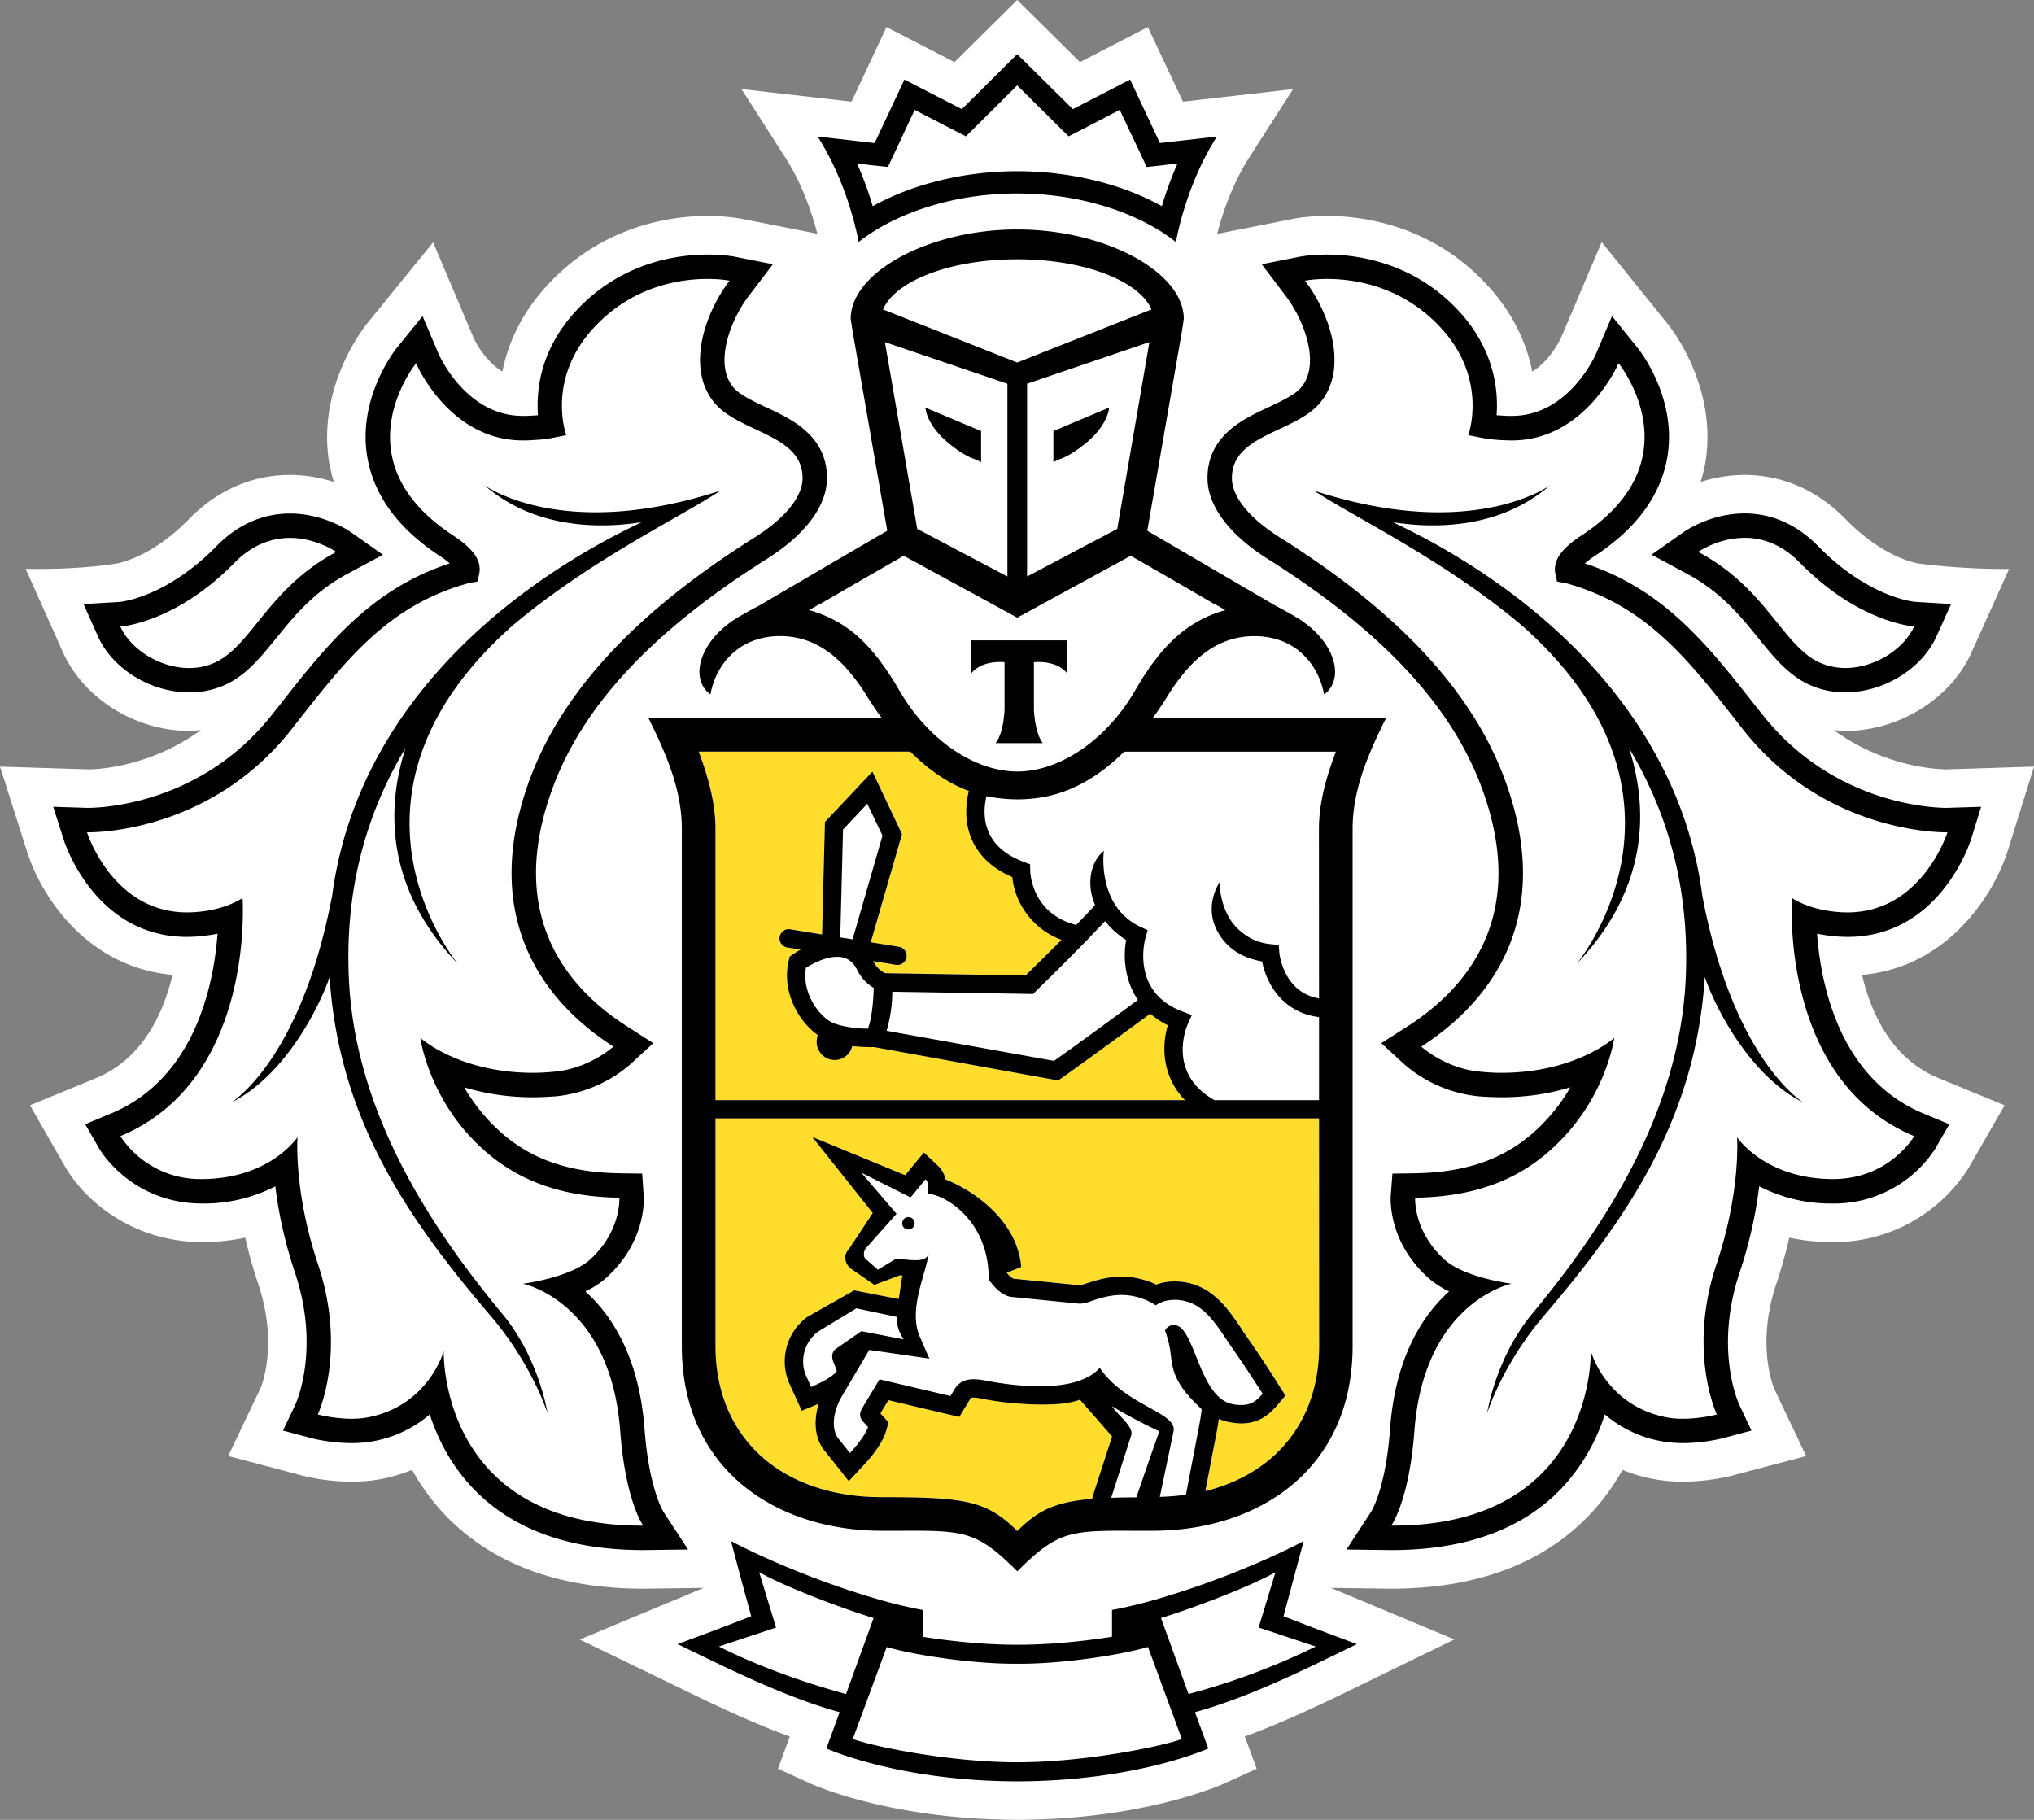
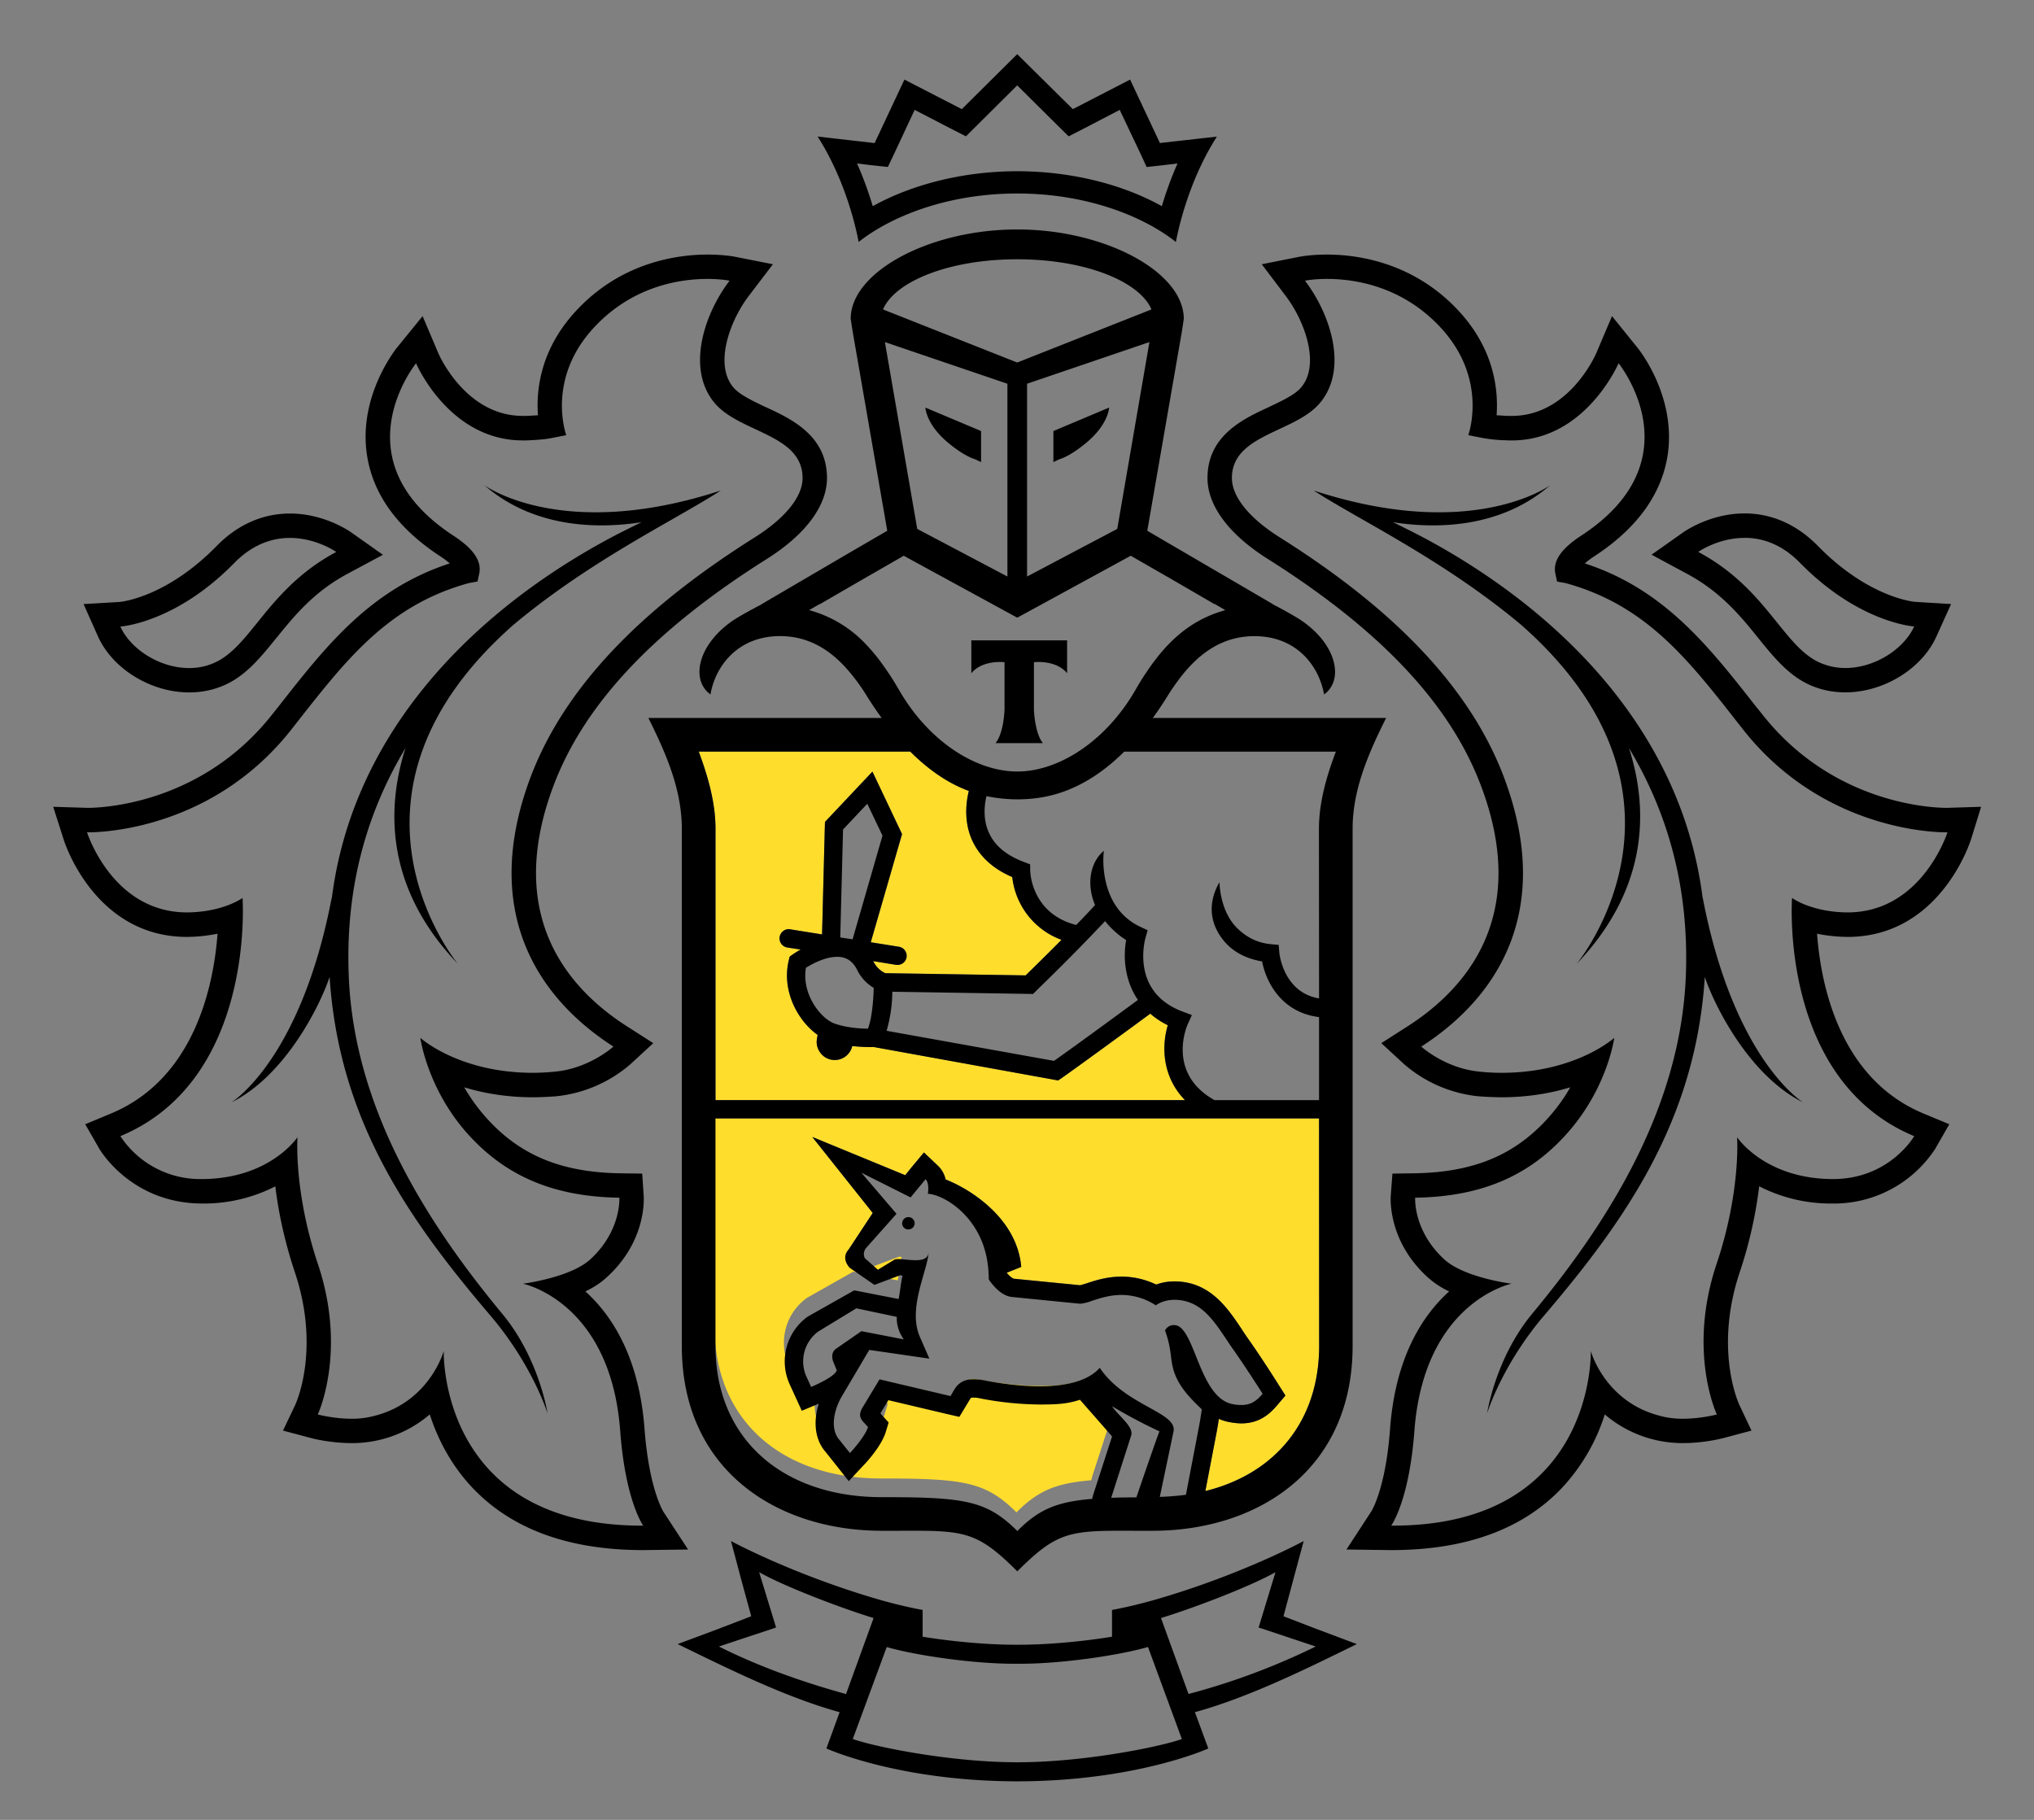
<svg xmlns="http://www.w3.org/2000/svg" width="38" height="34" viewBox="0 0 38 34" data-qa-file="LogoHeraldic">
  <rect x="0" y="0" width="38" height="34" fill="#808080" stroke="none" />
-   <path fill-rule="evenodd" clip-rule="evenodd" d="M38 14.322l-.493 1.581c-.263.82-1.12 2.171-2.72 2.31.175.74.565 1.57 1.425 1.927l1.238.51-.669 1.165a2.975 2.975 0 01-2.55 1.391 3.92 3.92 0 01-.803-.083c-.066.29-.147.58-.244.868-.378 1.132-.052 1.92-.038 1.953l.597 1.258-1.37.363c-.011.004-.428.116-.935.116a2.899 2.899 0 01-1.126-.22 4.117 4.117 0 01-.64.865c-.873.9-2.112 1.355-3.683 1.355l-1.125-.015 2.307.963-1.725.84c-.612.3-1.397.682-2.19.973l.222.602-.607.277c-.054.025-1.21.542-3.133.656 0 0-.462.023-.718.023-.258 0-.725-.022-.725-.022-1.936-.11-3.1-.632-3.155-.657l-.605-.277.22-.6c-.772-.283-1.528-.651-2.167-.963l-1.757-.85 2.315-.965-1.12.015h-.006c-1.569 0-2.808-.455-3.682-1.354a4.163 4.163 0 01-.64-.866c-.147.06-.3.109-.458.146-.21.05-.434.075-.668.075-.516 0-.928-.114-.945-.12l-1.364-.36.611-1.282v-.001c.015-.035.324-.816-.048-1.927a8.863 8.863 0 01-.244-.87 3.885 3.885 0 01-.798.084c-1.273 0-2.168-.743-2.549-1.378L.56 20.65l1.238-.51c.858-.357 1.249-1.187 1.425-1.927-1.62-.146-2.466-1.495-2.72-2.31L0 14.322l1.661.052c.121 0 1.123-.03 2.093-.735a3.633 3.633 0 00-.067.006c-.05.005-.101.01-.154.01-.998 0-1.968-.603-2.356-1.467l-.698-1.56c1.032.02 1.7-.1 1.7-.1h.001c.039-.008.65-.112 1.354-.833.527-.537 1.178-.822 1.883-.822.308 0 .584.055.82.131a3.233 3.233 0 01-.091-.385c-.204-1.317.547-2.363.7-2.56l1.246-1.532.762 1.799s.19.412.532.615c.104-.526.36-1.118.905-1.682 1.024-1.064 2.273-1.224 2.927-1.224.304 0 .52.034.59.045l.049.008 1.413.279c-.085-.33-.266-.907-.6-1.426l-.818-1.277 2.056.235.654-1.393 1.271.655L19.003 0l1.173 1.16 1.269-.654.655 1.393 2.057-.234-.817 1.275c-.333.52-.516 1.098-.601 1.43l1.481-.293c.052-.008.269-.042.572-.042.654 0 1.903.16 2.93 1.224.544.565.8 1.156.903 1.682.343-.204.535-.624.538-.63l.76-1.788 1.228 1.522s.937 1.112.714 2.572c-.021.132-.056.26-.093.387a2.71 2.71 0 01.822-.131c.705 0 1.356.285 1.882.822.733.751 1.367.833 1.374.834 0 0 .804.111 1.685.1l-.702 1.56c-.387.863-1.356 1.467-2.357 1.467-.052 0-.103-.006-.154-.01a2.872 2.872 0 00-.065-.007c.972.706 1.974.735 2.111.735L38 14.322zM2.178 10.528z" fill="#fff" data-qa-file="LogoHeraldic" />
-   <path fill-rule="evenodd" clip-rule="evenodd" d="M22.138 20.552h-8.77v-5.07c0-.491-.144-.985-.313-1.441h3.952c.376.374.744.607 1.094.735-.045.18-.105.553.063.924.138.3.387.531.748.685.04.37.274.927.92 1.173-.284.286-.559.556-.67.664l-2.624-.042a.47.47 0 01-.206-.19c-.002-.008-.006-.013-.01-.018a.095.095 0 01-.009-.017l.428.07h.027a.169.169 0 00.17-.141.172.172 0 00-.143-.197l-.527-.083.585-2.022-.554-1.167-.886.94-.055 2.1-.596-.093a.17.17 0 00-.196.142.173.173 0 00.142.197l.25.038c-.089.05-.148.092-.155.097l-.05.036-.015.062c-.145.59.183 1.15.537 1.4l-.012.075a.336.336 0 00.06.253.33.33 0 00.275.142.334.334 0 00.325-.263c.132.016.253.02.336.02h.07l3.44.623.06-.04c.273-.19 1.32-.954 1.662-1.207.094.08.199.154.327.215-.112.373-.118.947.32 1.4zm-8.77.343h11.274l.003 4.248c0 1.409-.826 2.392-2.126 2.712l.217-1.136c.012-.068.026-.146.035-.212a.95.95 0 00.198.061 1.2 1.2 0 00.224.023c.332 0 .526-.175.655-.325l.168-.195-.137-.214c-.012-.02-.316-.5-.547-.827a4.567 4.567 0 01-.134-.198h-.001c-.264-.398-.595-.893-1.258-.893l-.06.001a.964.964 0 00-.279.058 1.509 1.509 0 00-.647-.149c-.274 0-.505.076-.66.129a1.663 1.663 0 00-.04.012c-.027.009-.052.017-.074.02l-1.24-.122c-.016-.003-.067-.033-.128-.106v-.006l.268-.108c-.076-.896-.934-1.446-1.412-1.633a.506.506 0 00-.14-.252l-.266-.253-.234.281-.116.143-1.737-.714 1.13 1.42-.445.678c-.164.174.016.347.016.347l.461.319.478-.179.03.003.017.003a2.19 2.19 0 00-.043.248c-.011.08-.022.154-.03.189l-.83-.163-.87.492c-.447.33-.508.875-.342 1.247l.096.212.137.3.305-.127a.021.021 0 00.01-.005c-.109.35-.064.684.131.902l.185.233.247.312.27-.29c.079-.08.337-.37.417-.617l.058-.19-.131-.145-.023-.026.149-.245 1.082.255.244.056.129-.214.07-.117c.014-.024.017-.028.067-.028.038 0 .077.004.117.013.41.077.786.116 1.12.116.325 0 .518-.013.748-.09l.602.686-.356 1.101-.016.066c-.674.055-1.002.203-1.398.6-.576-.573-.984-.633-2.531-.633-1.853 0-3.108-1.088-3.108-2.826v-4.248z" fill="#FFDD2D" data-qa-file="LogoHeraldic" />
+   <path fill-rule="evenodd" clip-rule="evenodd" d="M22.138 20.552h-8.77v-5.07c0-.491-.144-.985-.313-1.441h3.952c.376.374.744.607 1.094.735-.045.18-.105.553.063.924.138.3.387.531.748.685.04.37.274.927.92 1.173-.284.286-.559.556-.67.664l-2.624-.042a.47.47 0 01-.206-.19c-.002-.008-.006-.013-.01-.018a.095.095 0 01-.009-.017l.428.07h.027a.169.169 0 00.17-.141.172.172 0 00-.143-.197l-.527-.083.585-2.022-.554-1.167-.886.94-.055 2.1-.596-.093a.17.17 0 00-.196.142.173.173 0 00.142.197l.25.038c-.089.05-.148.092-.155.097l-.05.036-.015.062c-.145.59.183 1.15.537 1.4l-.012.075a.336.336 0 00.06.253.33.33 0 00.275.142.334.334 0 00.325-.263c.132.016.253.02.336.02h.07l3.44.623.06-.04c.273-.19 1.32-.954 1.662-1.207.094.08.199.154.327.215-.112.373-.118.947.32 1.4zm-8.77.343h11.274l.003 4.248c0 1.409-.826 2.392-2.126 2.712l.217-1.136c.012-.068.026-.146.035-.212a.95.95 0 00.198.061 1.2 1.2 0 00.224.023c.332 0 .526-.175.655-.325l.168-.195-.137-.214c-.012-.02-.316-.5-.547-.827a4.567 4.567 0 01-.134-.198h-.001c-.264-.398-.595-.893-1.258-.893l-.06.001a.964.964 0 00-.279.058 1.509 1.509 0 00-.647-.149c-.274 0-.505.076-.66.129a1.663 1.663 0 00-.04.012c-.027.009-.052.017-.074.02l-1.24-.122c-.016-.003-.067-.033-.128-.106v-.006l.268-.108c-.076-.896-.934-1.446-1.412-1.633a.506.506 0 00-.14-.252l-.266-.253-.234.281-.116.143-1.737-.714 1.13 1.42-.445.678l.461.319.478-.179.03.003.017.003a2.19 2.19 0 00-.043.248c-.011.08-.022.154-.03.189l-.83-.163-.87.492c-.447.33-.508.875-.342 1.247l.096.212.137.3.305-.127a.021.021 0 00.01-.005c-.109.35-.064.684.131.902l.185.233.247.312.27-.29c.079-.08.337-.37.417-.617l.058-.19-.131-.145-.023-.026.149-.245 1.082.255.244.056.129-.214.07-.117c.014-.024.017-.028.067-.028.038 0 .077.004.117.013.41.077.786.116 1.12.116.325 0 .518-.013.748-.09l.602.686-.356 1.101-.016.066c-.674.055-1.002.203-1.398.6-.576-.573-.984-.633-2.531-.633-1.853 0-3.108-1.088-3.108-2.826v-4.248z" fill="#FFDD2D" data-qa-file="LogoHeraldic" />
  <path fill-rule="evenodd" clip-rule="evenodd" d="M16.293 3.088l.295.031.128-.27.372-.796.69.357.268.137.958-.952.747.741.214.211.268-.137.686-.357.378.797.125.27.295-.032.282-.034a6.69 6.69 0 00-.293.798c-.745-.416-1.714-.653-2.702-.653-.983 0-1.95.237-2.699.653a6.832 6.832 0 00-.293-.798l.281.034zm2.711.527c1.322 0 2.38.44 2.965.907 0 0 .173-1.047.766-1.97l-1.065.12-.557-1.185-1.07.552-1.039-1.027-1.035 1.027-1.072-.552-.557 1.186-1.065-.122c.593.924.766 1.97.766 1.97.589-.467 1.643-.906 2.963-.906zm3.201 28.034l-.515-1.42c.613-.187 1.666-.589 2.139-.856l-.315 1.033 1.067.355a12.87 12.87 0 01-2.376.887zm-3.198 1.275c-1.241 0-2.658-.286-3.075-.435l.634-1.718c.526.153 1.62.317 2.415.312h.05c.794.005 1.887-.159 2.416-.313l.633 1.72c-.418.148-1.834.434-3.073.434zm-5.576-2.163l1.068-.355-.316-1.033c.472.267 1.527.67 2.138.856l-.515 1.42c-.945-.26-1.73-.564-2.375-.888zm11.197-.315l-.649-.25.18-.673.197-.732s-1.15.626-2.773 1.095c-.46.132-.808.192-.808.192v.5s-.868.15-1.744.15h-.05c-.878 0-1.744-.15-1.744-.15v-.5s-.349-.06-.809-.192c-1.621-.47-2.771-1.095-2.771-1.095l.194.732.184.673-.652.25-.723.27.243.118c.801.39 1.832.893 2.783 1.154l-.247.678s1.332.608 3.551.614v.001h.03v-.001c2.222-.006 3.554-.614 3.554-.614l-.25-.678c.963-.264 2.01-.775 2.812-1.168l.213-.104-.72-.27zm9.617-8.418c1.057 0 1.517-.802 1.517-.802-2.532-1.053-2.282-4.45-2.282-4.45s.329.246.97.269l.066.001c1.394 0 1.867-1.496 1.867-1.496h-.028c-.255 0-2.328-.06-3.795-1.927l-.127-.162c-.91-1.16-1.697-2.163-3.19-2.569l-.153-.027-.034-.157c-.043-.239.12-.463.491-.705 2.155-1.413.692-3.217.692-3.217s-.616 1.442-1.992 1.442h-.051l-.052-.002-.027-.001a2.74 2.74 0 01-.433-.045l-.253-.05s.393-1.07-.555-2.051c-.714-.742-1.582-.868-2.083-.868-.253 0-.413.033-.413.033.475.623.82 1.658.27 2.296-.184.212-.47.346-.753.478-.446.21-.882.413-.882.914 0 .347.323.75.903 1.113 1.744 1.1 3.475 2.562 4.195 4.518.9 2.44-.114 4.06-1.56 4.99 0 0 .454.417 1.111.47.134.014.265.02.387.02 1.389 0 2.107-.653 2.107-.653s-.119.902-.841 1.739c-.667.772-1.542 1.228-2.878 1.247 0 0-.042.62.55 1.158.378.34 1.251.449 1.251.449s-1.635.332-1.816 2.753c-.098 1.311-.433 1.767-.433 1.767h.03c3.796 0 3.699-3.262 3.699-3.262s.264.966 1.323 1.218c.128.034.265.047.395.047.34 0 .637-.08.637-.08s-.555-1.172-.005-2.812c.456-1.36.383-2.368.383-2.368s.511.775 1.78.782h.013zm2.576-6.34c-.023.074-.596 1.816-2.305 1.816l-.081-.002a2.939 2.939 0 01-.488-.058c.07.95.418 2.707 1.99 3.36l.481.2-.26.452-.001.003a2.259 2.259 0 01-1.925 1.026 2.93 2.93 0 01-1.366-.322 8.13 8.13 0 01-.362 1.6c-.475 1.415-.04 2.411-.017 2.465v.002l.235.497-.532.142h-.003c-.046.012-.367.092-.75.092a2.242 2.242 0 01-1.456-.536 3.59 3.59 0 01-.825 1.399c-.732.755-1.788 1.136-3.166 1.136l-.835-.011.461-.707c.004-.004.27-.419.353-1.539.098-1.342.605-2.126 1.104-2.576a1.633 1.633 0 01-.391-.256c-.735-.661-.704-1.44-.7-1.525l.032-.42.418-.006c1.124-.019 1.906-.354 2.542-1.092a3.29 3.29 0 00.363-.514c-.35.106-.78.186-1.286.186a6.56 6.56 0 01-.426-.018 2.508 2.508 0 01-1.381-.59l-.438-.403.5-.32c1.111-.716 2.256-2.07 1.378-4.447-.567-1.545-1.88-2.945-4.009-4.286-.72-.456-1.116-.992-1.116-1.504 0-.791.661-1.104 1.145-1.326l.045-.022c.221-.105.444-.212.556-.342.374-.435.059-1.268-.29-1.72l-.442-.585.718-.143.02-.003c.06-.01.235-.035.482-.035.54 0 1.571.13 2.413 1.004.7.725.79 1.498.754 1.998l.162.01.046.002h.079c1.04 0 1.54-1.092 1.57-1.161l.002-.003.297-.7.476.59c.03.036.731.913.563 2.012-.115.73-.572 1.36-1.359 1.878a1.51 1.51 0 00-.188.14c1.477.482 2.305 1.537 3.176 2.646l.008.01.127.158c1.337 1.703 3.224 1.753 3.45 1.753h.002l.641-.02-.19.614zm-4.228-5.64c.319 0 .69.11 1.041.473 1.102 1.12 2.127 1.183 2.127 1.183-.186.413-.726.776-1.285.776-.13 0-.26-.02-.388-.065-.35-.117-.595-.422-.889-.786-.344-.427-.753-.935-1.472-1.318 0 0 .371-.262.866-.262zm-1.083.668c.638.34 1.01.796 1.335 1.2l.013.016c.316.39.617.76 1.087.917.168.058.348.086.53.086.714 0 1.43-.438 1.702-1.044l.274-.606-.662-.04c-.03 0-.882-.079-1.828-1.047-.39-.398-.86-.606-1.368-.606-.597 0-1.045.288-1.123.337l-.007.005-.608.429.655.353zm.3 6.075v-.024c.583 3.047 1.878 3.829 1.878 3.829-1.03-.51-1.68-1.86-1.838-2.346-.17 2.678-1.475 4.536-3 6.325-.792.927-1.067 1.829-1.067 1.829s.152-1.022.836-1.853c1.423-1.713 2.776-3.845 2.876-6.31.069-1.721-.372-3.116-1.062-4.266.386 1.198.331 2.664-.978 4.033 0 0 2.606-3.128-1.037-6.335-1.035-.867-2.14-1.498-2.987-1.982-.346-.198-.65-.372-.888-.527 2.968.97 4.417-.098 4.417-.098-.948.823-2.175.81-2.936.69.207.101.421.207.652.331 2.503 1.361 4.751 3.602 5.135 6.704zM11.99 28.503c-3.797 0-3.7-3.262-3.7-3.262s-.265.966-1.323 1.218a1.562 1.562 0 01-.394.047c-.341 0-.636-.08-.636-.08s.552-1.172.002-2.812c-.455-1.36-.381-2.368-.381-2.368s-.51.775-1.78.782h-.013a1.784 1.784 0 01-1.516-.802c2.53-1.053 2.282-4.45 2.282-4.45s-.33.246-.97.269l-.067.001c-1.396 0-1.868-1.496-1.868-1.496h.028c.258 0 2.329-.06 3.794-1.927l.124-.158c.912-1.161 1.7-2.167 3.193-2.573l.156-.028.034-.156c.043-.239-.12-.463-.491-.705-2.155-1.413-.691-3.216-.691-3.216s.612 1.441 1.992 1.441h.049l.052-.001.037-.002c.142-.008.283-.015.422-.045l.254-.05s-.394-1.07.556-2.051c.714-.742 1.581-.868 2.083-.868.254 0 .412.033.412.033-.475.623-.819 1.658-.27 2.296.184.212.47.346.752.478.447.21.882.413.882.914 0 .347-.323.75-.902 1.113-1.745 1.1-3.475 2.562-4.196 4.518-.898 2.44.116 4.06 1.564 4.99 0 0-.456.417-1.114.47a4.083 4.083 0 01-.388.02c-1.387 0-2.105-.653-2.105-.653s.119.902.837 1.74c.671.771 1.545 1.227 2.881 1.246 0 0 .042.62-.548 1.157-.38.34-1.253.45-1.253.45s1.637.332 1.817 2.752c.098 1.313.43 1.768.43 1.768h-.027zm.403-.26l-.001-.003c-.022-.037-.268-.463-.35-1.537-.1-1.343-.606-2.126-1.106-2.576.145-.069.278-.153.391-.256.735-.661.704-1.44.699-1.525l-.028-.42-.421-.006c-1.121-.019-1.905-.354-2.54-1.092a3.419 3.419 0 01-.364-.514c.35.106.778.186 1.285.186.136 0 .277-.008.426-.018a2.514 2.514 0 001.383-.59l.438-.403-.5-.32c-1.115-.716-2.256-2.07-1.38-4.447.568-1.545 1.88-2.945 4.012-4.286.719-.456 1.113-.992 1.113-1.504 0-.791-.66-1.104-1.144-1.326l-.043-.02c-.222-.107-.446-.214-.558-.344-.375-.435-.06-1.268.289-1.72l.446-.585-.722-.143-.016-.003c-.054-.008-.23-.035-.484-.035-.54 0-1.57.13-2.411 1.004-.701.726-.793 1.498-.757 1.998l-.163.01-.045.002h-.077c-1.055 0-1.554-1.12-1.573-1.164l-.297-.7-.48.59-.004.005c-.06.078-.72.937-.554 2.007.113.73.571 1.36 1.357 1.878.086.055.146.102.188.14-1.478.482-2.305 1.535-3.175 2.643l-.01.013-.126.158c-1.336 1.703-3.227 1.753-3.453 1.753l-.644-.02.196.614c.023.075.593 1.817 2.304 1.817l.082-.002c.182-.005.344-.03.488-.058-.07.95-.42 2.707-1.992 3.36l-.48.2.26.452v.001c.032.053.617 1.028 1.93 1.028a2.933 2.933 0 001.362-.321c.051.43.157.982.363 1.6.472 1.404.046 2.396.017 2.463v.003l-.237.497.534.142c.035.01.363.092.752.092a2.231 2.231 0 001.456-.536c.145.447.393.952.825 1.399.733.755 1.788 1.136 3.166 1.136l.835-.011-.462-.707zM5.417 10.05c-.32 0-.691.11-1.044.472-1.1 1.121-2.124 1.184-2.124 1.184.184.413.725.775 1.284.775.13 0 .26-.019.385-.064.35-.118.597-.423.892-.788.344-.427.755-.934 1.472-1.317 0 0-.373-.262-.865-.262zm-1.353 2.8c-.169.059-.348.086-.531.086-.713 0-1.428-.437-1.701-1.043l-.271-.607.66-.039c.03 0 .88-.079 1.827-1.047.389-.398.86-.606 1.37-.606.595 0 1.041.286 1.12.336l.007.005.609.43-.656.352c-.634.338-1 .79-1.326 1.192l-.008.009-.01.012c-.316.39-.618.764-1.09.92zm2.452 5.391c-.071-1.721.37-3.116 1.06-4.266-.384 1.198-.332 2.664.979 4.033 0 0-2.607-3.128 1.038-6.335 1.035-.867 2.14-1.499 2.987-1.983.345-.198.648-.371.886-.526-2.967.97-4.415-.098-4.415-.098.946.823 2.173.81 2.934.69l-.036.018c-.195.096-.4.196-.615.313-2.504 1.361-4.75 3.602-5.136 6.704v-.024c-.582 3.047-1.876 3.829-1.876 3.829 1.03-.51 1.678-1.86 1.836-2.346.172 2.678 1.476 4.536 3.001 6.325.791.927 1.07 1.829 1.07 1.829s-.154-1.022-.841-1.853c-1.421-1.713-2.773-3.845-2.872-6.31zm9.98-12.46l2.508.992 2.508-.992c-.213-.506-1.196-.936-2.508-.937-1.31.001-2.294.431-2.507.937zm2.692 4.99l1.685-.89.601-3.49-2.286.778v3.602zm3.5.515l-.771-.448-.792-.455-2.115 1.154-.006-.005-.004.005-2.116-1.154-.791.455-.773.448h-.008l-.196.113a2.268 2.268 0 011.08.658c.063.066.124.139.184.212l.002.003c.013.016.025.03.039.05.054.072.109.149.162.227l.02.03.016.023c.063.096.123.195.183.298.548.947 1.424 1.513 2.202 1.514.778 0 1.654-.567 2.203-1.514.06-.105.122-.207.185-.303l.029-.041c.053-.082.11-.161.17-.238l.022-.028.013-.018c.061-.076.125-.15.189-.218l.013-.013.017-.017c.28-.286.612-.504 1.047-.625l-.194-.113h-.01zm1.953 4.197c0-.49.143-.985.316-1.44h-3.954c-.606.6-1.187.824-1.706.876a2.87 2.87 0 01-.286.015h-.013a2.883 2.883 0 01-.568-.06c-.033.136-.077.418.047.687.11.243.333.424.658.545l.11.042.002.119c0 .035.026.802.859 1.014l.032-.033c.123-.128.234-.243.32-.34-.17-.402-.082-.812.166-1.013-.011.042-.12 1.048.684 1.422l.133.062-.04.142c-.012.042-.28 1.016.694 1.378l.172.065-.076.168c-.018.038-.399.92.5 1.422h1.952v-1.552c-.694-.085-.988-.644-1.064-1.04-.322-.055-.572-.195-.744-.422-.365-.483-.123-.929-.064-1.037.007-.013.012-.021.012-.024 0 .005 0 .53.325.856.16.156.351.277.638.305l.143.013.012.145c.003.03.08.744.742.855l-.002-3.17zM22.737 26.72l-.218 1.137c1.3-.32 2.126-1.304 2.126-2.712l-.002-4.25H13.367v4.25c0 1.738 1.256 2.826 3.108 2.826 1.547 0 1.955.06 2.531.632.397-.397.725-.545 1.398-.6l.016-.066.356-1.1c-.02-.025-.6-.686-.6-.686-.231.077-.426.089-.75.089a6.09 6.09 0 01-1.119-.115.522.522 0 00-.118-.014c-.05 0-.053.004-.066.03l-.07.115-.13.215-.244-.056-1.082-.256-.148.245.022.027.131.145-.058.19c-.08.247-.338.537-.417.616l-.27.29-.246-.311-.185-.233c-.195-.219-.24-.552-.13-.903-.003.003-.007.004-.012.005l-.305.127-.137-.3-.096-.21a1.033 1.033 0 01.342-1.248l.871-.492.829.162c.009-.035.02-.11.031-.19.014-.1.03-.207.042-.247a.292.292 0 01-.016-.002c-.01-.002-.02-.004-.031-.004l-.478.179-.46-.318s-.18-.175-.018-.348l.447-.677-1.13-1.421 1.737.715.115-.143.234-.282.267.253a.506.506 0 01.139.252c.478.187 1.337.738 1.412 1.634l-.268.107v.006c.062.073.112.103.128.107l1.24.122a.727.727 0 00.07-.02 1.75 1.75 0 01.045-.013c.154-.052.384-.128.66-.128.223 0 .438.05.647.148a.976.976 0 01.28-.057l.058-.002c.664 0 .994.496 1.259.892v.001c.045.07.088.134.134.198.232.328.535.806.547.828l.136.214-.166.195c-.13.15-.323.325-.656.325-.068 0-.143-.009-.225-.024a.968.968 0 01-.197-.06 6.02 6.02 0 01-.025.157l-.01.054zm-7.104-1.118l-.06-.147c-.041-.096-.035-.2.045-.256l.475-.329.792.153s-.144-.18-.13-.42l-.756-.16-.713.434a.694.694 0 00-.227.826l.095.209s.44-.182.479-.31zm6.523 2.324l.243-1.27c.028-.14.053-.325.053-.325a3.32 3.32 0 00-.052-.052c-.11-.107-.29-.283-.397-.49-.091-.175-.108-.305-.127-.453a1.964 1.964 0 00-.111-.48s.049-.1.161-.1c.018 0 .037.002.056.007.148.042.249.293.363.577.154.384.333.828.684.893.06.013.116.016.164.016.177 0 .282-.075.396-.21 0 0-.308-.484-.537-.81-.049-.068-.096-.138-.142-.208-.248-.371-.491-.737-.97-.737-.014 0-.03 0-.044.002-.187.01-.303.101-.303.101a1.175 1.175 0 00-.64-.194c-.218 0-.408.062-.553.11a.83.83 0 01-.219.054h-.005l-1.27-.126c-.199-.019-.356-.22-.413-.298-.014-.02-.021-.034-.021-.034 0-.035 0-.07-.003-.102-.042-1.04-.847-1.486-1.134-1.493 0 0 .034-.197-.043-.273l-.28.34-.92-.462.657.768-.556.625c-.07.071-.061.167-.032.208l.24.212.304-.185c.015-.011.044-.014.077-.014.039 0 .087.004.138.01.06.005.125.011.186.011.124 0 .23-.026.244-.143-.011.117-.052.26-.097.416-.103.362-.228.8-.064 1.167l.174.399-1.123-.163-.526.89c-.162.296-.188.616-.032.79l.197.247s.276-.293.338-.486l-.09-.098c-.075-.083-.071-.157-.025-.246l.33-.547 1.326.312.07-.12c.09-.15.22-.194.361-.194.06 0 .119.007.181.017.246.05.651.114 1.056.114.445 0 .886-.08 1.12-.344.247.366.623.574.92.739.283.157.495.274.458.451l-.256 1.221c.169-.006.332-.018.488-.04zm-1.396.057c.142-.006.3-.008.47-.008 0 0 .409-1.196.432-1.233a9.895 9.895 0 01-.887-.47c.04.06.097.121.155.183.12.128.242.258.202.367l-.372 1.16zm-5.01-12.488l-.052 2.019.23.035.559-1.937-.284-.596-.452.48zm.573 2.961a.798.798 0 01-.3-.317c-.085-.18-.206-.263-.383-.263-.23 0-.477.139-.583.204-.085.498.282.95.528 1.04.222.081.492.098.631.098l.005-.015a1.556 1.556 0 00.047-.175c.038-.2.052-.426.055-.572zm3.368 1.364c.325-.227 1.22-.882 1.568-1.139-.253-.37-.276-.809-.22-1.118a1.582 1.582 0 01-.393-.354A39.682 39.682 0 0119.4 18.47l-.05.05-.05.05-2.629-.042a2.725 2.725 0 01-.107.73l3.128.562zM18.1 14.777c-.35-.128-.718-.36-1.094-.735h-3.952c.17.456.313.95.313 1.441v5.07h8.77c-.438-.453-.431-1.027-.32-1.399a1.468 1.468 0 01-.327-.216c-.342.253-1.388 1.016-1.662 1.208l-.059.04-3.441-.624h-.07c-.083 0-.204-.004-.336-.019a.336.336 0 01-.38.257.33.33 0 01-.22-.137.331.331 0 01-.06-.253l.013-.075c-.354-.25-.682-.81-.537-1.4l.014-.062.05-.036c.007-.005.066-.046.156-.097l-.25-.038a.174.174 0 01-.143-.197c.017-.093.105-.16.197-.143l.596.096.054-2.102.887-.94.553 1.167-.584 2.021.527.084a.172.172 0 01.141.197.169.169 0 01-.168.142l-.027-.001-.428-.07a.086.086 0 00.009.016l.01.018a.47.47 0 00.206.192l2.623.041c.111-.108.387-.378.67-.664a1.417 1.417 0 01-.92-1.173c-.36-.154-.61-.385-.748-.684-.168-.371-.108-.744-.063-.925zm.72-7.608l-2.288-.778.604 3.49 1.685.89V7.17zm.189-2.882c1.63 0 3.107.791 3.107 1.67l-.032.216-.65 3.743.65.38 1.695.99h-.007s.382.196.555.316c.648.448.783 1.102.41 1.373-.094-.534-.514-1.09-1.301-1.09-.568 0-1 .29-1.352.732-.088.111-.172.23-.253.357a6.825 6.825 0 01-.293.439h4.358c-.321.645-.626 1.328-.626 2.07v9.662c0 2.338-1.792 3.454-3.735 3.454h-.32c-1.216-.005-1.447-.006-2.209.758-.765-.764-.996-.763-2.212-.758h-.319c-1.942 0-3.737-1.116-3.737-3.454v-9.662c0-.742-.304-1.425-.625-2.07h4.358a6.908 6.908 0 01-.294-.438 3.48 3.48 0 00-.255-.358c-.348-.44-.781-.733-1.348-.733-.788 0-1.209.557-1.301 1.09-.374-.27-.237-.924.407-1.372.176-.12.557-.316.557-.316h-.006l1.691-.99.654-.38-.65-3.743-.033-.216c0-.879 1.477-1.67 3.107-1.67h.009zm-1.242 4.028c.255.203.413.254.446.264l.005.002h.001l.11.052v-.58l-1.04-.438s.009.336.478.7zm.38 3.648v.615c.212-.258.62-.206.62-.206v.887s-.013.437-.168.625h.885c-.153-.188-.168-.625-.168-.625v-.887s.41-.052.62.206v-.615h-1.79zm2.574-4.348s-.01.336-.48.7c-.256.204-.413.254-.445.264l-.006.002-.11.052v-.58l1.04-.438zm-3.865 15.231a.114.114 0 01.122-.107c.066.002.112.06.11.122a.117.117 0 01-.123.108.113.113 0 01-.11-.123z" fill="#000" data-qa-file="LogoHeraldic" />
</svg>